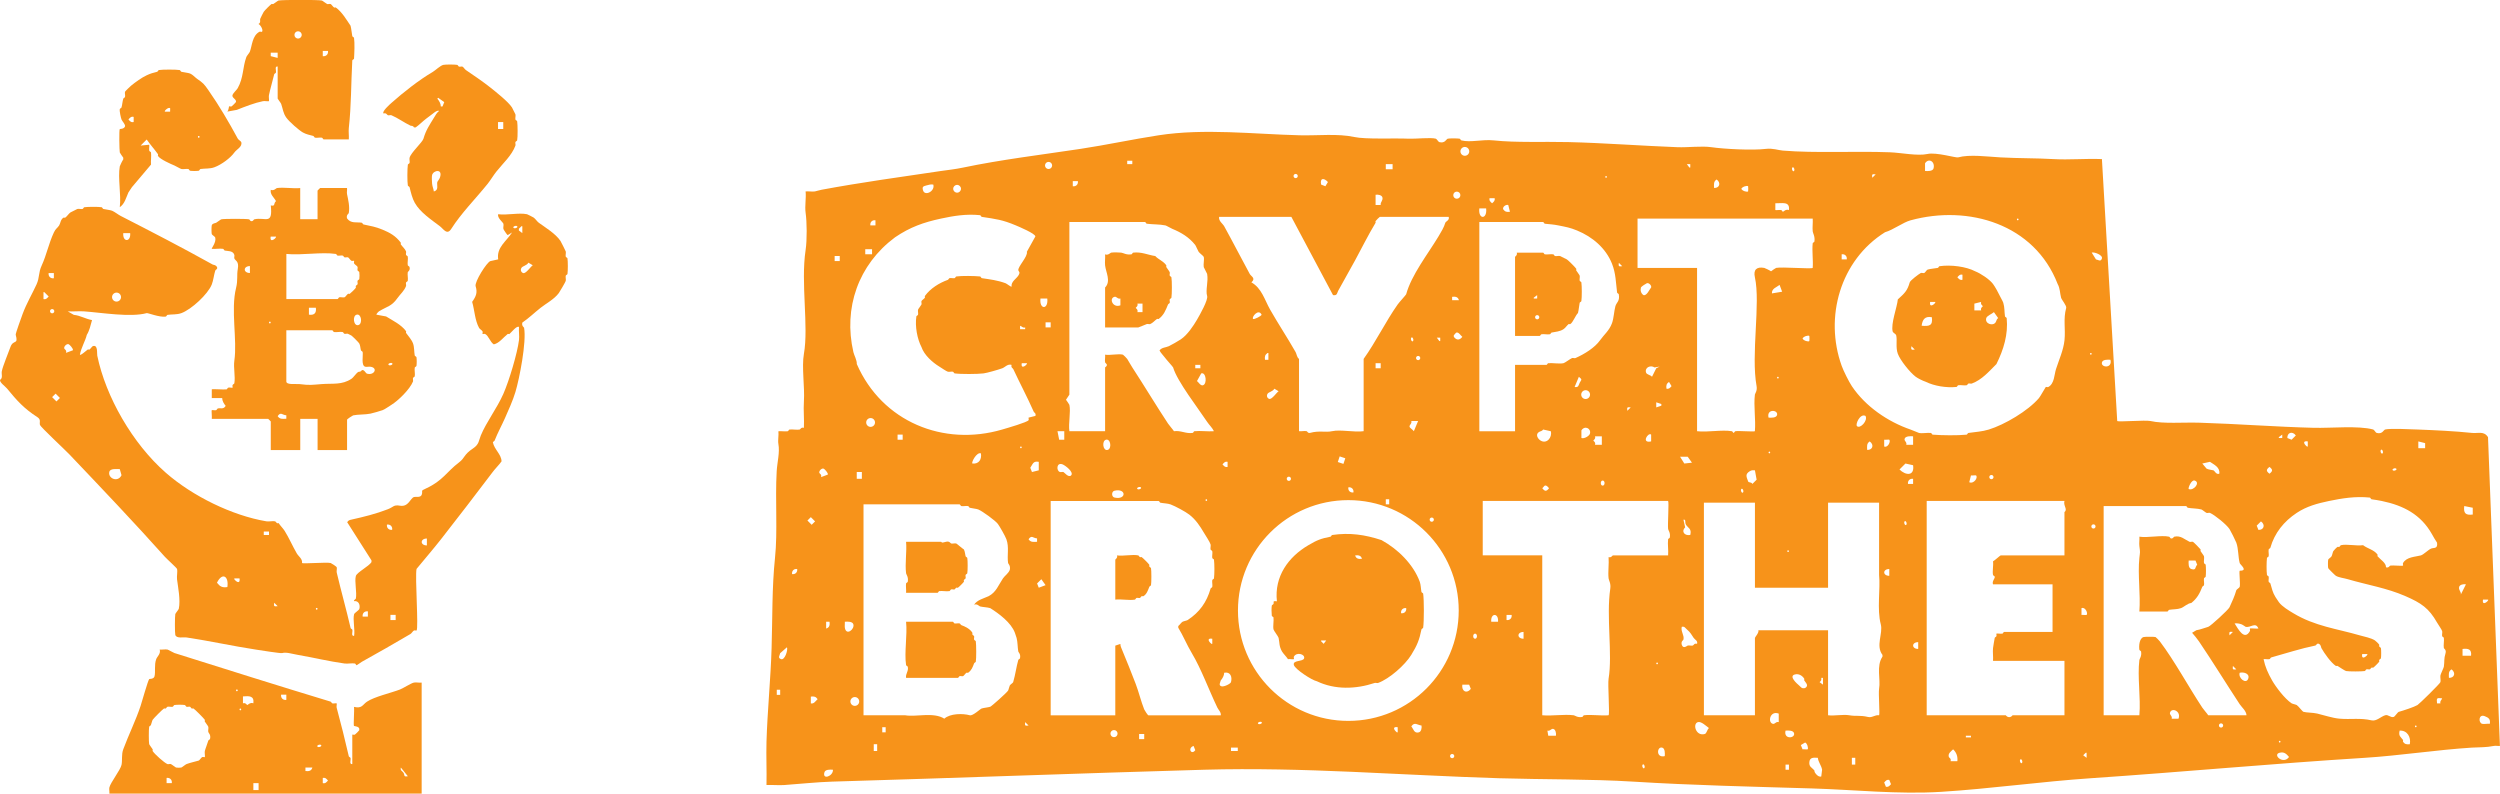
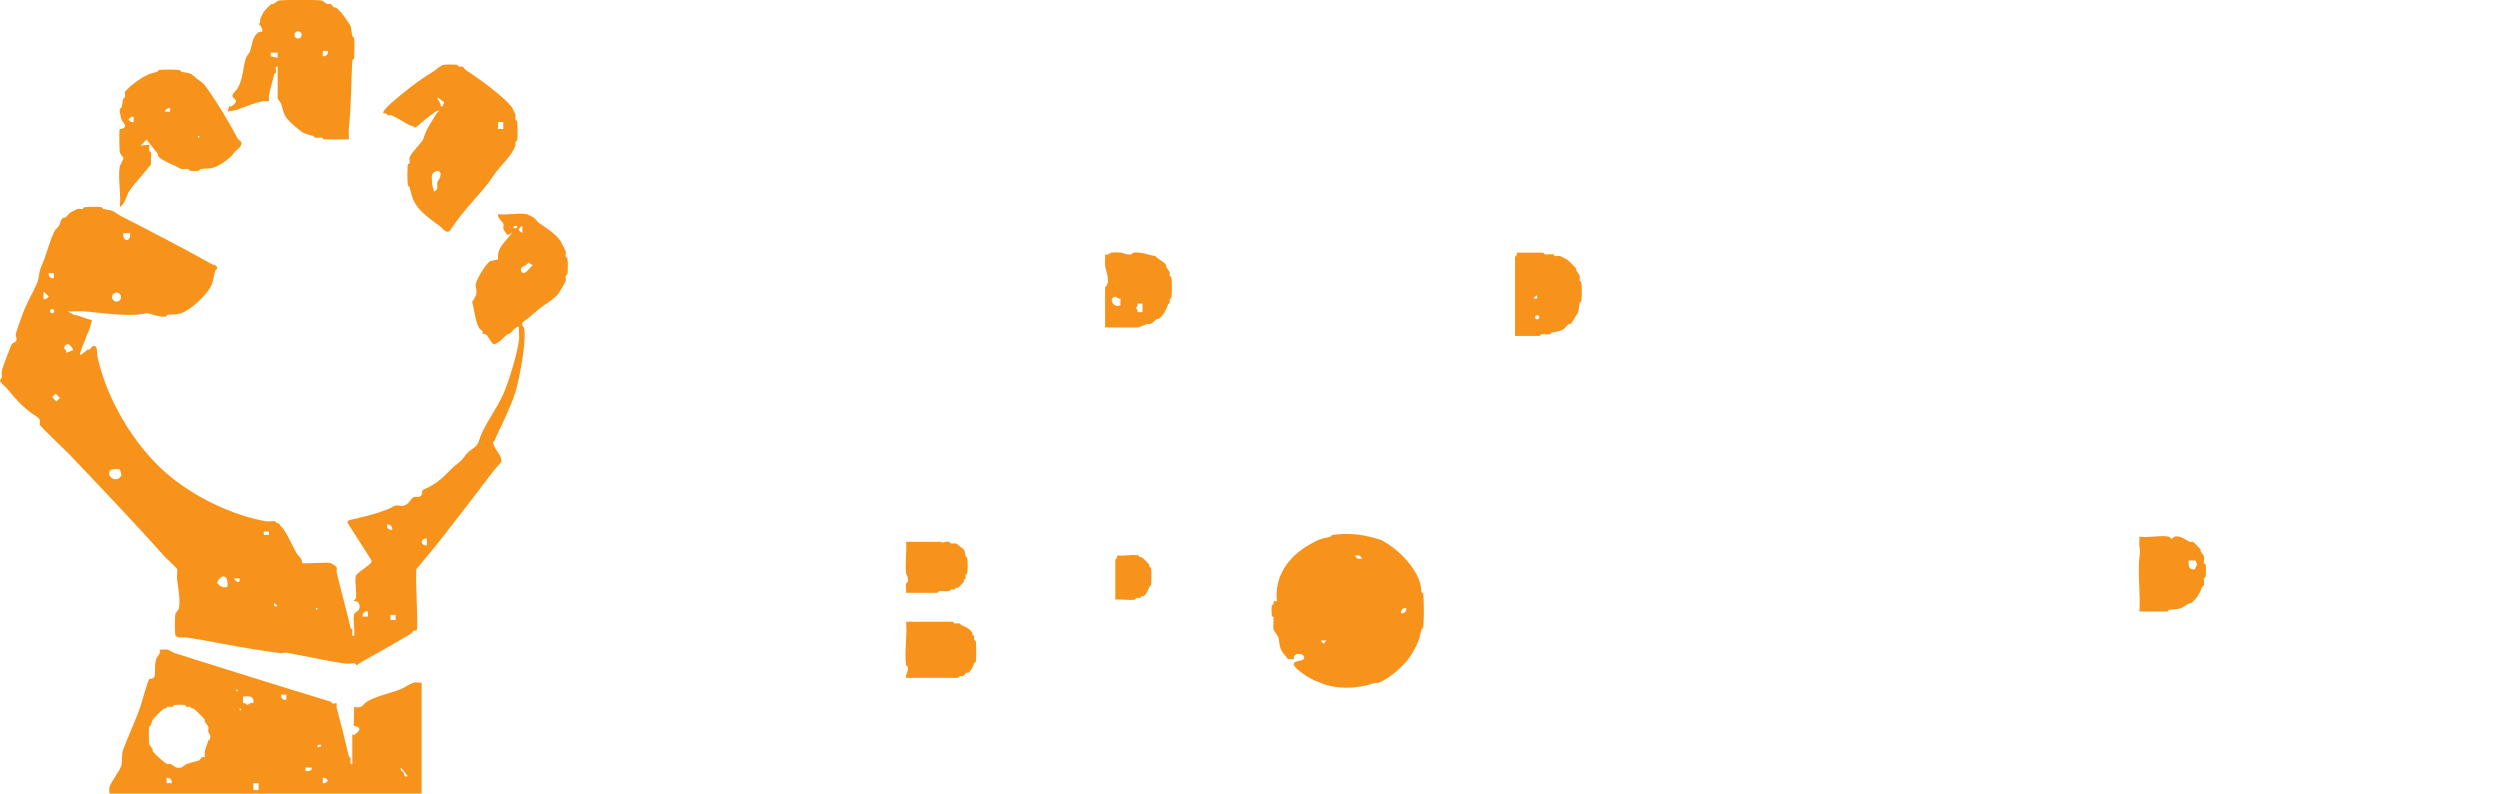
<svg xmlns="http://www.w3.org/2000/svg" id="Camada_1" data-name="Camada 1" viewBox="0 0 617.39 195.97">
  <defs>
    <style>      .cls-1 {        fill: #f7931a;      }    </style>
  </defs>
  <g>
    <g>
-       <path class="cls-1" d="M74.14,46.43v7.71h4.28v-7.07s.6-.64.64-.64h6.64c.06.48-.09,1.06,0,1.5.28,1.38.72,3.06.43,4.71-.02.12-.67.43-.43,1.29.96,1.34,2.35.86,3.64,1.07.16.03.26.39.43.43,1.9.42,2.9.54,4.71,1.29,1.85.76,3.25,1.56,4.5,3.21.06.09-.07.33,0,.43.36.52,1.03,1.07,1.29,1.71.09.23-.08.58,0,.86.05.17.4.27.43.43.12.65-.12,1.49,0,2.14.03.16.37.25.43.43.25.84-.41,1.16-.43,1.29-.12.65.12,1.49,0,2.14-.03.16-.38.25-.43.43-.08.27.09.62,0,.86-.44,1.2-1.43,1.99-2.14,3-1.43,2.02-2.48,1.99-4.5,3.21-.18.11-.79.74-.64.86l2.36.43c1.69,1.06,3.67,1.96,4.93,3.64.07.09-.07.33,0,.43.52.74,1.37,1.65,1.71,2.57.35.93.26,2.07.43,3,.03.16.4.27.43.43.08.53.08,1.62,0,2.14-.02.16-.4.27-.43.43-.1.67.12,1.5,0,2.14-.03.16-.38.25-.43.43-.08.28.09.62,0,.86-.77,1.92-3.64,4.73-5.36,5.78-.57.35-1.6,1.09-2.14,1.29-.69.25-2.32.71-3,.86-1.23.27-3.11.17-4.28.43-.14.03-1.5.92-1.5,1.07v7.5h-7.28v-7.71h-4.28v7.71h-7.28v-7.07s-.6-.64-.64-.64h-13.93c.08-.47-.12-2.02,0-2.14.09-.09.76.09,1.07,0,.17-.05.26-.39.43-.43.66-.17,1.39.3,1.93-.64-.46-.54-.87-1.26-.86-1.93h-2.57v-2.14c.15-.15,2.93.1,3.64,0,.16-.02.25-.38.43-.43.32-.09.98.09,1.07,0,.07-.07-.1-.41,0-.64.08-.19.4-.28.43-.43.29-1.63-.25-3.89,0-5.57.76-5.17-.93-12.53.43-18,.48-1.94.13-3.05.43-4.71.35-1.94-.7-2.02-.86-2.57-.08-.26.08-.59,0-.86-.32-1.1-1.71-.92-2.36-1.07-.17-.04-.27-.41-.43-.43-.86-.13-1.9.09-2.79,0-.12-.1,1.18-1.63.86-2.79-.06-.24-.79-.62-.86-.86-.08-.29-.08-1.86,0-2.14.14-.52.91-.55,1.07-.64.28-.15,1.14-.83,1.29-.86.73-.16,6.14-.16,6.86,0,.16.04.26.38.43.43.56.16.68-.39.86-.43,2.78-.62,4.6,1.54,4.07-3.43,1.22.27.59-.46,1.29-1.07-.52-.96-1.51-1.63-1.29-2.79.75.34,1.36-.41,1.5-.43,1.75-.25,3.97.18,5.78,0ZM68.14,58.43h-1.29c-.33,1.85,1.58.24,1.29,0ZM82.93,62.71c-3.64-.53-8.43.39-12.21,0v11.14h12.64c.14,0,.26-.39.43-.43.38-.09.93.1,1.29,0,.2-.05.57-.66.86-.86.1-.07.34.06.43,0,.32-.23,1.33-1.21,1.5-1.5.06-.09-.06-.3,0-.43.08-.18.36-.26.43-.43.09-.23-.08-.58,0-.86.05-.17.4-.27.43-.43.07-.39.07-1.32,0-1.71-.03-.16-.37-.25-.43-.43-.08-.25.08-.59,0-.86-.06-.22-.69-.56-.86-.86-.11-.2.08-.56,0-.64s-.44.11-.64,0c-.3-.16-.64-.79-.86-.86-.27-.08-.6.08-.86,0-.17-.06-.26-.38-.43-.43-.34-.1-.89.08-1.29,0-.17-.03-.27-.41-.43-.43ZM61.72,65.71c-1.7.01-1.7,1.7,0,1.71v-1.71ZM78,76h-1.71v1.71c1.31.19,1.9-.4,1.71-1.71ZM88.07,77.71c-1.1.3-.76,2.9.43,2.57,1.1-.3.76-2.9-.43-2.57ZM66.64,79.43c-.28,0-.28.43,0,.43s.28-.43,0-.43ZM70.71,81.57v12.64c0,.91,2.48.55,3.21.64,2.68.34,3.06.19,5.57,0,2.7-.2,4.97.25,7.28-1.29.59-.39,1.14-1.37,1.71-1.71.13-.08.64.05.86-.43.59-.24.95.76,1.29.86,1.81.51,2.78-1.44.86-1.71-.41-.06-.94.09-1.29,0-1.07-.3-.48-2.72-.64-3.64-.03-.16-.38-.25-.43-.43-.14-.48-.14-1.22-.43-1.71-.16-.26-1.67-1.77-1.93-1.93-.09-.05-.73-.38-.86-.43-.23-.09-.58.08-.86,0-.17-.05-.27-.4-.43-.43-.64-.12-1.48.1-2.14,0-.16-.02-.29-.43-.43-.43h-11.35ZM96.85,89.71c-.33-.27-1.2.14-.86.43.33.27,1.2-.14.86-.43ZM70.71,102.56c-1.02-.04-1.33-.96-2.14.21.54.82,1.22.67,2.14.64v-.86Z" />
      <g>
        <path class="cls-1" d="M86.14,34.43h-6.21c-.14,0-.26-.4-.43-.43-.52-.09-1.21.1-1.71,0-.16-.03-.26-.38-.43-.43-.82-.23-1.73-.38-2.57-.86-.97-.55-3.34-2.63-4.07-3.64-.81-1.12-.85-2.17-1.29-3.43-.08-.22-.86-1.21-.86-1.29v-7.93c-.82-.08-.31.96-.43,1.5-.04.17-.39.26-.43.43-.4,1.72-.98,3.62-1.29,5.14-.09.44.06,1.02,0,1.5-.48.06-1.06-.09-1.5,0-2,.4-4.39,1.33-6.43,2.14l-2.36.43c.36-.36.38-1.24.43-1.29.08-.08.44.11.64,0,.16-.09,1.05-1,1.07-1.07.19-.7-1.05-1.01-.86-1.71.25-.64,1-1.21,1.29-1.71,1.48-2.65,1.17-5.01,2.14-7.71.09-.25.76-1.03.86-1.29.58-1.56.57-3.93,2.36-4.93.2-.11.56.08.64,0,.37-.37-.29-1.63-.86-1.93.65-.34.29-.93.43-1.29.07-.19.74-1.53.86-1.71.24-.36,1.57-1.69,1.93-1.93.09-.06.32.07.43,0,.28-.16,1.15-.83,1.29-.86.95-.2,9.79-.21,10.71,0,.16.04,1.01.73,1.29.86.21.1.57-.08.86,0,.2.06.56.66.86.86.1.07.34-.06.43,0,1.55,1.13,2.6,2.97,3.64,4.5.22.83.27,1.76.43,2.57.03.17.41.27.43.43.19,1.28.09,3.77,0,5.14,0,.15-.42.28-.43.43-.31,5.73-.24,11.21-.86,16.71-.1.89.07,1.88,0,2.79ZM74.51,8.62c0-.5-.4-.9-.9-.9s-.9.4-.9.9.4.9.9.9.9-.4.9-.9ZM81,12.58h-1.29v1.29c.82.12,1.41-.47,1.29-1.29ZM68.57,13.01h-1.71v.86l1.71.43v-1.29Z" />
        <path class="cls-1" d="M36.86,35.72c.06.48-.09,1.06,0,1.5.03.17.41.27.43.43.12.94-.08,2.03,0,3l-4.71,5.57-.86,1.29c-.57,1.24-.92,2.86-2.14,3.64.38-3.03-.51-7.21,0-10.07.03-.15.64-1.43.86-1.71v-.43c-.19-.24-.83-1.18-.86-1.29-.11-.53-.2-5.58,0-5.78.05-.05,1.02.04,1.29-.64.14-.49-.7-1.29-.86-1.71-.18-.48-.54-2.09-.43-2.57.04-.16.38-.26.43-.43.17-.57.25-1.59.43-2.14.06-.17.38-.26.43-.43.1-.37-.1-.92,0-1.29.03-.11,1.23-1.28,1.5-1.5,1.08-.88,2.62-2,3.86-2.57.99-.46,1.51-.59,2.57-.86.17-.04.27-.4.43-.43.85-.15,4.29-.15,5.14,0,.16.03.26.39.43.43.54.13,1.69.25,2.14.43.65.26,1.19.92,1.71,1.29,1.54,1.07,1.71,1.25,2.79,2.79,2.65,3.78,5.09,7.94,7.28,12,.16.29.79.64.86.86.33,1.15-1.13,1.75-1.71,2.57-.94,1.32-3.13,2.98-4.93,3.64-1.14.42-2.29.26-3.43.43-.16.02-.27.4-.43.43-.53.08-1.62.08-2.14,0-.16-.02-.26-.4-.43-.43-.52-.09-1.21.1-1.71,0-.24-.05-1.36-.71-1.71-.86-.98-.4-3.56-1.55-4.07-2.36-.07-.11.06-.34,0-.43-.87-1.23-1.88-2.32-2.79-3.64l-1.5,1.5,2.14-.21ZM42.01,26.72c-.36-.36-1.53.66-1.29.86h1.29c-.03-.27.06-.8,0-.86ZM33.01,28.86c-.64-.14-.88.19-1.29.64.4.45.64.78,1.29.64v-1.29ZM49.08,33.58c-.28,0-.28.43,0,.43s.28-.43,0-.43Z" />
      </g>
      <path class="cls-1" d="M130.06,52.86c.1.02,1.56.75,1.71.86.45.3.83.95,1.29,1.29,1.58,1.15,4.16,2.7,5.36,4.5.09.14,1.25,2.43,1.29,2.57.1.36-.08.9,0,1.29.04.17.41.27.43.43.12.84.12,3.01,0,3.86-.02.16-.39.26-.43.43-.08.39.1.93,0,1.29-.08.3-1.49,2.7-1.71,3-1.17,1.56-3.11,2.54-4.5,3.64-1.54,1.22-2.91,2.56-4.5,3.64-.24.85.41,1.16.43,1.29.63,3.53-1.16,12.57-2.14,15.85-.62,2.08-1.71,4.48-2.57,6.43-.76,1.72-1.85,3.72-2.57,5.57-.07.18-.38.26-.43.43.34,1.78,2.11,2.96,2.14,4.71-.62.88-1.53,1.75-2.14,2.57-4.12,5.46-8.54,11.19-12.85,16.71-1.93,2.46-3.93,4.75-6,7.28-.41,1.91.54,14.67,0,15.21-.08.08-.44-.11-.64,0-.3.16-.56.68-.86.86-3.92,2.3-8.07,4.69-12,6.86-.27.15-1.21.86-1.29.86-.14,0-.26-.4-.43-.43-.78-.13-1.77.11-2.57,0-3.72-.51-7.84-1.49-11.57-2.14-1.48-.26-2.86-.73-3.86-.43-.32.1-5.41-.7-6.43-.86-5.63-.85-11.5-2.16-17.14-3-.79-.12-2.52.32-2.79-.64-.13-.46-.12-4.6,0-5.14.03-.15.83-1.14.86-1.29.47-2.17-.19-5.35-.43-7.28-.1-.78.17-1.94,0-2.57-.08-.27-2.5-2.44-3-3-7.56-8.46-15.74-17.05-23.57-25.28-1-1.06-7.15-6.79-7.28-7.28-.19-.69.34-1.29-.64-1.93-3.35-2.16-5.04-4.08-7.5-7.07-.45-.54-1.88-1.53-1.71-2.14.76-.48.28-1.4.43-2.14.26-1.29,1.63-4.58,2.14-6,.7-1.92,2.01-.39,1.29-3-.07-.27,1.43-4.36,1.71-5.14.96-2.6,2.39-5,3.43-7.28.81-1.79.41-2.82,1.29-4.71,1.16-2.5,1.73-5.43,3-8.14.45-.96.83-1.03,1.29-1.71.35-.53.32-1.45,1.07-1.93.11-.07.34.06.43,0,.46-.32.84-.98,1.29-1.29.08-.05,1.62-.83,1.71-.86.36-.1.9.08,1.29,0,.17-.04.27-.41.43-.43.85-.12,3.47-.14,4.28,0,.16.03.26.39.43.43.54.13,1.69.25,2.14.43.64.26,1.45.93,2.14,1.29,7.79,3.99,15.03,7.73,22.71,12,.22.12.79.06,1.07.64.24.47-.36.63-.43.86-.3.92-.48,2.48-.86,3.43-.96,2.41-5.04,6.17-7.5,7.07-1.14.42-2.29.26-3.43.43-.16.02-.27.4-.43.43-1.57.23-4.4-.94-4.71-.86-3.97,1.09-11.15-.12-15.43-.43-1.34-.1-2.73.07-4.07,0l1.5.86c1.57.15,2.85.99,4.5,1.29-.35,1.28-.65,2.63-1.29,3.64-.39,1.6-1.39,3.13-1.71,4.93.2.23,1.66-1.11,1.93-1.29.1-.07.34.06.43,0,.29-.2.65-.8.86-.86,1.29-.39.95,1.78,1.07,2.36,2.09,10.14,8.69,21.71,16.93,28.92,6.59,5.77,16.35,10.57,24.85,12,.65.11,1.54-.14,2.14,0,.2.04.39.67.86.43.4.61,1.15,1.37,1.5,1.93,1.04,1.65,1.99,3.84,3,5.57.43.74,1.44,1.34,1.29,2.36.25.25,5.97-.24,7.07,0,.14.03,1.45.87,1.5,1.07.1.36-.09.9,0,1.29,1.07,4.54,2.35,9.07,3.43,13.71.04.17.39.26.43.43.12.54-.39,1.58.43,1.5.26-1.48-.36-4.07,0-5.36.08-.3,1.2-.98,1.29-1.29.28-1.01-.19-2.09-1.29-1.93-.21-.18.4-.5.43-.64.3-1.52-.37-4.22,0-5.57.25-.89,3.26-2.42,3.86-3.43v-.43l-6-9.43c.34-.48.54-.52,1.07-.64,3.01-.67,6.03-1.41,9-2.57,1.47-.58,1.34-1.14,3-.86,2.1.36,2.53-1.9,3.43-2.14.51-.14,1.67.23,1.93-.64.31-1.04-.48-.78,1.07-1.5,4.17-1.93,5.02-4.07,8.14-6.43,1.48-1.12,1.09-1.88,3.43-3.43,1.55-1.02,1.42-1.99,1.93-3.21,1.41-3.39,3.97-6.66,5.57-10.28,1.44-3.27,3.45-10.02,3.86-13.28.12-1.01-.09-2.18,0-3.21-.47-.51-1.96,1.4-2.36,1.71-.09.07-.34-.07-.43,0-1.15.91-2.04,2.23-3.43,2.57-.94-.6-1.24-2.07-2.14-2.57-.2-.11-.56.08-.64,0s.11-.44,0-.64c-.17-.3-.69-.56-.86-.86-1.05-1.9-1.11-4.4-1.71-6.43,1.01-1.42,1.34-2.32.86-3.86-.33-1.05,2.78-5.97,3.64-6.21.56-.16,1.34-.26,1.93-.43-.45-2.96,1.99-4.4,3.43-6.64l-1.07.64c-.16,0-1.03-1.34-1.07-1.5-.1-.36.1-.92,0-1.29s-1.58-1.46-1.29-2.36c2.05.3,5.19-.42,7.07,0ZM127.7,55.86c-.33-.27-1.2.14-.86.43.33.27,1.2-.14.86-.43ZM128.99,57.57v-1.71h-.21l-.64.64v.43l.86.64ZM32.15,57.57h-1.71c-.19,2.28,1.91,2.28,1.71,0ZM130.49,64.86c-.35.71-1.41.81-1.71,1.29-.36.57-.02,1.15.43,1.29.66.19,1.8-1.55,2.36-1.93l-1.07-.64ZM13.3,67.43h-1.29c-.12.82.47,1.41,1.29,1.29v-1.29ZM10.73,73.86c.64.14.88-.19,1.29-.64l-1.07-1.07h-.21v1.71ZM29.89,73.37c0-.61-.5-1.11-1.11-1.11s-1.11.5-1.11,1.11.5,1.11,1.11,1.11,1.11-.5,1.11-1.11ZM13.41,76.85c0-.29-.24-.53-.53-.53s-.53.24-.53.53.24.53.53.53.53-.24.53-.53ZM16.3,87.14l1.71-.64c.1-.45-.84-1.42-1.07-1.5-.49-.16-1.23.58-1.07,1.07.07.23.66.37.43,1.07ZM13.73,97.21l-.86.86,1.07,1.07.86-.86-1.07-1.07ZM29.58,115.85c-.69,0-2.33-.21-2.57.64-.46,1.62,2.1,2.78,3,.86l-.43-1.5ZM96.85,130.84c.12-.82-.47-1.41-1.29-1.29-.12.82.47,1.41,1.29,1.29ZM66.43,131.27h-1.29v.86h1.29v-.86ZM105.42,132.99c-1.7.01-1.7,1.7,0,1.71v-1.71ZM56.15,144.98c.4-2.72-1.28-3.72-2.57-1.07.76.96,1.32,1.26,2.57,1.07ZM59.15,142.84h-1.29v.21c.72.9,1.5,1.05,1.29-.21ZM68.57,149.7l-.86-.86c-.11.9-.05.97.86.86ZM78.21,150.13c-.28,0-.28.43,0,.43s.28-.43,0-.43ZM90.85,150.98c-.82-.12-1.41.47-1.29,1.29h1.29v-1.29ZM97.71,151.84h-1.29v1.29h1.29v-1.29Z" />
      <path class="cls-1" d="M94.71,28.01c-.45-.45,1.51-2.2,1.93-2.57,2.97-2.64,6.84-5.69,10.28-7.71.59-.35,1.85-1.56,2.57-1.71.55-.12,2.84-.11,3.43,0,.16.03.25.37.43.43.25.08.59-.08.86,0,.2.06.56.66.86.86,1.92,1.31,4.27,2.9,6,4.28,1.38,1.1,4.4,3.48,5.36,4.93.05.08.83,1.62.86,1.71.1.36-.08.9,0,1.29.04.17.41.27.43.43.13.91.16,3.84,0,4.71-.03.16-.38.25-.43.43-.08.27.09.62,0,.86-.91,2.48-3.08,4.37-4.71,6.43-.65.81-1.49,2.19-2.14,3-3.03,3.76-6.47,7.18-9,11.14-1.05,1.65-1.9.04-2.79-.64-2.11-1.62-4.83-3.36-6.21-5.78-.64-1.13-.96-2.53-1.29-3.86-.04-.17-.4-.27-.43-.43-.17-.93-.14-4.17,0-5.14.02-.16.39-.26.43-.43.08-.39-.1-.93,0-1.29.35-1.3,3.16-3.78,3.43-4.71.6-2.11,1.49-3.36,2.57-5.14.37-.61.71-1.26,1.29-1.71-.45-.23-1.16.38-1.5.64-.61.48-1.21.91-1.71,1.29-.82.62-1.69,1.52-2.57,2.14h-.43c-.23-.49-.67-.34-.86-.43-1.5-.71-3.23-1.96-4.71-2.57-.24-.1-.6.09-.86,0s-.37-.66-1.07-.43ZM109.28,26.29l.43-1.07-1.5-1.07-.21.21c.46.54.87,1.26.86,1.93h.43ZM124.28,30.15h-1.29v1.71h1.29v-1.71ZM107.14,47.29c1.31-.37.67-1.54.86-2.36.01-.06.51-.7.64-1.07.79-2.27-1.6-1.85-1.93-.64-.11.4-.05,1.63,0,2.14.08.82.35,1.2.43,1.93Z" />
    </g>
    <path class="cls-1" d="M27.01,195.97c.06-.47-.1-1.08,0-1.5.29-1.24,2.72-4.29,3-5.57.25-1.16-.06-2.54.43-3.86,1.31-3.53,3.12-7.2,4.28-10.71.33-1,1.81-6.31,2.14-6.64.05-.05,1.09.05,1.29-.64.31-1.11-.11-2.82.43-4.28.24-.65,1.17-1.33.86-2.36.61.07,1.36-.11,1.93,0,.19.04,1.43.77,1.71.86,12.94,4.08,25.6,8.07,38.56,12,.17.05.26.38.43.43.32.09.98-.09,1.07,0s-.09.75,0,1.07c1.08,3.99,2.05,7.89,3,12,.04.17.39.26.43.43.12.54-.39,1.58.43,1.5v-7.28c0-.06.47.1.64,0,.16-.09,1.05-.99,1.07-1.07.3-1-1.22-1-1.29-1.07-.18-.18.13-3.95,0-4.71,2.03.47,2.09-.54,3.21-1.29,1.84-1.23,5.88-2.14,8.14-3,.82-.32,2.75-1.57,3.43-1.71.55-.12,1.32.08,1.93,0v27.42H27.01ZM58.5,170.27c-.28,0-.28.43,0,.43s.28-.43,0-.43ZM70.71,171.55h-1.29c-.12.82.47,1.41,1.29,1.29v-1.29ZM62.57,173.69c.24-1.9-1.02-1.82-2.57-1.71v1.71c.65-.24.97.43,1.07.43.08,0,.76-.76,1.5-.43ZM50.58,186.98c.11-.11-.09-1.1,0-1.5.13-.56.61-1.71.86-2.57.05-.17.39-.26.43-.43.25-1.06-.36-1.42-.43-1.71-.09-.38.1-.93,0-1.29-.05-.19-.68-.99-.86-1.29-.07-.11.06-.34,0-.43-.26-.39-2.43-2.57-2.79-2.79-.09-.06-.3.06-.43,0-.18-.08-.26-.36-.43-.43-.23-.09-.58.08-.86,0-.17-.05-.27-.4-.43-.43-.56-.1-1.99-.09-2.57,0-.16.02-.26.39-.43.43-.39.09-.93-.1-1.29,0-.16.04-.25.34-.43.43-.13.06-.34-.05-.43,0-.35.21-2.53,2.4-2.79,2.79-.12.18-.31,1-.43,1.29-.07.18-.39.27-.43.43-.12.56-.12,3.72,0,4.28.03.14.69,1.01.86,1.29.07.11-.06.34,0,.43.56.84,2.85,2.87,3.64,3.21.24.1.61-.1.86,0s1.12.82,1.29.86c.28.06,1.01.06,1.29,0,.16-.04,1.05-.77,1.29-.86.84-.32,2.11-.6,3-.86.22-.06.56-.69.86-.86.2-.11.56.08.64,0ZM59.36,174.98c-.28,0-.28.43,0,.43s.28-.43,0-.43ZM79.28,183.98c-.33-.27-1.2.14-.86.43.33.27,1.2-.14.86-.43ZM77.14,189.55h-1.71v.86c.8.1,1.49,0,1.71-.86ZM100.71,191.69l-1.71-2.14c-.22.78.38.86.64,1.29.39.63-.07,1.06,1.07.86ZM42.43,193.4c.12-.82-.47-1.41-1.29-1.29v1.29h1.29ZM79.71,193.4c.64.14.88-.19,1.29-.64-.4-.45-.64-.78-1.29-.64v1.29ZM63.86,193.4h-1.29v1.71h1.29v-1.71Z" />
  </g>
  <g>
    <g>
-       <path class="cls-1" d="M478.97,65.74c2.84-.41,6.58.09,8.82,1.26,1.34.53,3.54,1.96,4.41,3.15.51.69,1.3,2.13,1.68,2.94.2.43.72,1.3.84,1.68.36,1.18.25,2.2.42,3.36.02.16.4.27.42.42.41,4.02-.77,7.81-2.52,11.34-1.86,1.86-3.6,3.91-6.09,4.83-.24.09-.57-.08-.84,0-.17.05-.26.39-.42.42-.63.11-1.45-.1-2.1,0-.16.02-.27.4-.42.42-2.54.26-5.53-.25-7.56-1.26-.78-.26-1.97-.85-2.52-1.26-1.46-1.1-3.83-4.09-4.41-5.67-.59-1.59-.09-3.41-.42-4.62-.06-.23-.78-.61-.84-.84-.53-1.91,1.08-6.03,1.26-7.98,1.71-1.53,2.36-2.16,2.94-4.2.14-.48,2.26-2.07,2.73-2.31.2-.1.56.08.84,0,.23-.07.61-.77.84-.84.81-.23,1.7-.26,2.52-.42.16-.03.26-.4.42-.42ZM484.64,67.84c-.63-.13-.86.19-1.26.63.4.44.63.76,1.26.63v-1.26ZM477.92,74.56h-1.26c-.32,1.82,1.55.24,1.26,0ZM489.26,74.56l-1.68.42v1.68h1.68c-.23-.64.42-.96.42-1.05s-.65-.41-.42-1.05ZM492.41,77.08c-.43.42-1.72.89-1.89,1.47-.42,1.41,1.66,2.07,2.31,1.05.26-.4.19-.77.63-1.05l-1.05-1.47ZM477.08,78.34c-1.67-.31-2.31.52-2.52,2.1,1.91.17,2.8,0,2.52-2.1ZM472.87,86.33l-.84-.84c-.11.89-.04.95.84.84Z" />
      <path class="cls-1" d="M374.15,82.97v-19.53c0-.09.65-.41.42-1.05h6.51c.14,0,.26.4.42.42.65.1,1.46-.11,2.1,0,.16.03.26.38.42.42.38.08.91-.1,1.26,0,.09.03,1.53.74,1.68.84.39.26,2.05,1.92,2.31,2.31.06.09-.07.31,0,.42.17.29.79,1.08.84,1.26.1.35-.08.88,0,1.26.04.16.4.26.42.42.14.97.14,3.65,0,4.62-.02.16-.39.26-.42.42-.16.8-.21,1.71-.42,2.52-.63.62-1.22,2.3-1.89,2.73-.12.08-.35-.05-.42,0-.43.36-.83.98-1.26,1.26-.93.62-1.97.63-2.94.84-.16.04-.26.39-.42.42-.64.11-1.45-.1-2.1,0-.16.02-.28.42-.42.42h-6.09ZM379.61,73.72c.05-.05-.03-.57,0-.84l-.84.63v.21c.27-.03.79.05.84,0ZM380.14,78.34c0-.29-.23-.52-.52-.52s-.52.23-.52.52.23.52.52.52.52-.23.52-.52Z" />
      <path class="cls-1" d="M272.91,80.87v-9.87c1.51-1.53.19-3.75,0-5.46-.1-.87.07-1.84,0-2.73.73.33,1.34-.4,1.47-.42.63-.09,1.88-.08,2.52,0,.54.07,1.24.61,2.52.42.16-.02.27-.4.42-.42,2.04-.25,3.64.57,5.46.84.8.89,2.02,1.23,2.73,2.31.06.09-.07.31,0,.42.19.32.74.99.84,1.26.09.24-.08.57,0,.84.05.17.39.26.42.42.15.83.15,4.21,0,5.04-.03.16-.37.25-.42.42-.08.27.09.6,0,.84-.06.17-.35.25-.42.42-.58,1.41-1.03,2.62-2.31,3.57-.09.06-.32-.07-.42,0-.52.36-1.05,1.01-1.68,1.26-.23.09-.58-.09-.84,0-.36.12-1.98.84-2.1.84h-8.19ZM276.69,73.72c-.69.21-.94-.57-1.47-.42-1.41.38-.41,2.84,1.47,2.1v-1.68ZM282.15,74.98h-1.26c.23.64-.42.96-.42,1.05s.65.41.42,1.05h1.26v-2.1Z" />
    </g>
    <g>
-       <path class="cls-1" d="M519.08,39.28l3.78,64.69c.29.29,6.94-.28,8.19,0,3.29.74,8.07.29,12.18.42,9.18.28,19,1.03,28.15,1.26,4.28.11,11.03-.59,14.7.42.23.06.61.78.84.84,1.43.39,1.71-.73,2.1-.84,1.14-.31,6.39-.06,7.98,0,4.14.16,9.33.4,13.44.84,1.59.17,2.97-.55,3.99,1.05l2.94,76.25c-.47.05-1.04-.09-1.47,0-2.06.41-3.31.29-5.46.42-8.64.54-17.83,1.98-26.47,2.52-22.71,1.42-44.93,3.5-67.63,5.04-12.17.82-24.81,2.6-36.97,3.36-10.6.66-21.34-.52-31.93-.84-14.85-.45-29.53-.77-44.11-1.68-10.66-.66-21.98-.5-33.19-.84-24.09-.73-48.41-2.79-72.68-2.1-30.86.88-61.15,2.04-92,2.94-3.56.1-8.19.59-11.76.84-1.45.1-2.96-.07-4.41,0,.08-3.56-.1-7.15,0-10.71.22-7.49,1.04-15.62,1.26-23.11.23-7.53.08-15,.84-22.26.69-6.53.01-14.3.42-21.42.13-2.22.8-4.62.42-6.72-.17-.93.12-2.17,0-3.15.75-.06,1.59.09,2.31,0,.16-.02.26-.4.42-.42.79-.1,1.77.13,2.52,0,.16-.03.38-.65,1.05-.42.11-2.14-.15-4.38,0-6.51.24-3.55-.58-8.52,0-11.76,1.21-6.79-.81-17.48.42-25.63.38-2.52.33-6.97,0-9.24-.23-1.59.17-3.6,0-5.25.74-.07,1.6.11,2.31,0,.22-.03,1.02-.3,1.68-.42,9.73-1.81,19.5-3.15,29.41-4.62,1.84-.27,3.41-.41,5.46-.84,9.46-1.98,19.31-3.16,28.99-4.62,6.37-.96,12.98-2.39,19.32-3.36,11.36-1.75,23.4-.29,34.87,0,4.39.11,9.38-.47,13.44.42,2.83.62,9.87.25,13.44.42,1.72.08,5.43-.36,6.72,0,.23.06.61.78.84.84,1.43.39,1.71-.73,2.1-.84s2.46-.09,2.94,0c.16.03.25.38.42.42,2.32.58,5.15-.3,7.98,0,5.58.59,12.18.27,18.48.42,8.74.21,18.14.93,26.89,1.26,2.59.1,6.01-.35,8.4,0,3.14.46,10.2.82,13.44.42,1.72-.21,3.03.32,4.2.42,8.17.67,17.68.09,26.47.42,2.67.1,6.85.96,9.24.42,2.17-.49,7.01.99,7.56.84,2.88-.79,7.21-.18,10.5,0,4.63.25,8.69.17,13.02.42,3.92.23,8.03-.17,11.97,0ZM362.84,37.38c0-.6-.49-1.09-1.09-1.09s-1.09.49-1.09,1.09.49,1.09,1.09,1.09,1.09-.49,1.09-1.09ZM279.63,39.7h-1.26v.84h1.26v-.84ZM475.4,42.22c.61.06,1.91.09,2.1-.63.44-1.68-1.19-2.67-2.1-1.26v1.89ZM259.83,40.86c0-.49-.39-.88-.88-.88s-.88.39-.88.88.39.88.88.88.88-.39.88-.88ZM343.91,40.54h-1.68v1.26h1.68v-1.26ZM417.42,40.54c-.05-.05-.57.03-.84,0l.63.84h.21c-.03-.27.05-.79,0-.84ZM443.05,42.22c.27-.32-.14-1.18-.42-.84-.27.32.14,1.18.42.84ZM320.49,43.47c0-.29-.23-.52-.52-.52s-.52.23-.52.52.23.52.52.52.52-.23.52-.52ZM463.21,43.06c-.89-.11-.95-.04-.84.84l.84-.84ZM396.63,43.48c-.27,0-.27.42,0,.42s.27-.42,0-.42ZM326.26,45.58l1.05.42.63-1.05c-1.02-1.1-2.01-1.01-1.68.63ZM423.3,46.42c1.37.05,1.77-1.27.63-2.1-.8.53-.66,1.2-.63,2.1ZM266.19,44.74h-1.26v1.26c.8.12,1.38-.46,1.26-1.26ZM230.48,45.58c-.62-.11-1.1.06-1.68.21-.78.21-1.14.3-.84,1.26.47,1.47,3.02.15,2.52-1.47ZM237.32,46.62c0-.53-.43-.96-.96-.96s-.96.43-.96.96.43.96.96.96.96-.43.96-.96ZM431.71,46c-.25-.25-1.45.1-1.68.63.23.53,1.43.88,1.68.63.04-.04.04-1.22,0-1.26ZM360.65,48.2c0-.49-.39-.88-.88-.88s-.88.39-.88.88.39.88.88.88.88-.39.88-.88ZM340.97,50.62c-.12-.74.64-1.09.42-1.89-.16-.57-1.13-.74-1.68-.63v2.52h1.26ZM369.11,48.94h-1.26c-.13.63.19.86.63,1.26.44-.4.76-.63.63-1.26ZM441.79,51.88c.28-2.26-1.71-1.63-3.36-1.68v1.68c.47.05,1.02-.08,1.47,0,.16.03.27.41.42.42.08,0,.74-.75,1.47-.42ZM372.47,50.62c-.6-.16-1.43.45-1.26,1.05.46.65.9.73,1.68.63l-.42-1.68ZM367.01,51.46h-1.68c-.32,2.8,2,2.8,1.68,0ZM249.81,70.78c-.15-1.24,1.16-1.91,1.68-2.73.56-.89.09-.95,0-1.26-.24-.86,2.41-3.45,2.1-4.62l2.1-3.78c-.01-.7-4.02-2.39-4.83-2.73-3.3-1.39-4.93-1.58-8.4-2.1-.16-.02-.27-.4-.42-.42-3.46-.36-6.64.19-9.66.84-4.28.92-7.61,2.09-11.34,4.62-9.09,6.75-12.81,17.49-10.29,28.36.18.79.89,1.98.84,2.94,6.24,14.28,21.43,20.43,35.92,16.17,1.25-.37,6.21-1.79,6.51-2.31.11-.2-.08-.55,0-.63l1.68-.42c.21-.69-.3-.77-.42-1.05-1.59-3.6-3.5-7.18-5.04-10.5-.14-.29-.63-.36-.42-1.05-.99-.32-1.62.59-2.31.84-1.09.39-3.76,1.15-4.62,1.26-1.5.19-5.68.21-7.14,0-.16-.02-.26-.38-.42-.42-.38-.08-.91.1-1.26,0-.37-.1-1.63-.97-2.1-1.26-1.68-1.03-3.73-2.83-4.41-4.83-1.03-1.99-1.63-5.05-1.26-7.56.02-.16.38-.26.42-.42.08-.38-.1-.91,0-1.26.05-.19.71-.98.84-1.26.1-.21-.08-.56,0-.84.06-.2.65-.55.84-.84.07-.1-.06-.33,0-.42,1.37-1.88,3.51-3.21,5.67-3.99.17-.06.26-.38.42-.42.35-.1.88.08,1.26,0,.16-.04.26-.4.42-.42,1.31-.19,4.51-.14,5.88,0,.15.02.26.4.42.42,2.1.32,3.81.5,5.88,1.26.24.09,1.36.97,1.47.84ZM505.22,95.57c.08-.08.43.11.63,0,1.52-.84,1.45-3.05,1.89-4.41.72-2.25,1.85-4.7,2.1-7.14.29-2.83-.35-5.21.42-7.98.15-.54-1.11-1.98-1.26-2.52-.29-1.06-.25-2.33-.84-3.36-5.72-14.84-22.03-19.66-36.34-15.75-1.87.51-4.3,2.37-6.3,2.94-11.07,6.92-15.02,21.01-10.71,32.98.44,1.23,1.77,3.92,2.52,5.04,3.35,5.01,8.89,8.78,14.49,10.71.53.18,1.93.8,2.1.84.8.17,2.03-.1,2.94,0,.15.02.27.41.42.42,2.23.18,6.2.23,8.4,0,.15-.02.26-.4.42-.42,1.8-.27,3.32-.31,5.04-.84,3.88-1.19,9.69-4.6,12.39-7.77.36-.42,1.56-2.61,1.68-2.73ZM318.91,53.56h-17.85c-.16,1.02.89,1.65,1.26,2.31,2.16,3.91,4.15,7.81,6.3,11.76.36.66,1.59,1.06.42,2.1,2.54,1.42,3.28,4.35,4.62,6.72,1.95,3.43,4.3,6.99,6.3,10.5.26.46.32,1.34.84,1.68v17.85c.59.08,1.36-.12,1.89,0,.17.04.29.57.84.42,2.3-.63,3.8-.05,5.46-.42,2.04-.46,5.54.34,7.77,0v-17.85c3.03-4.23,5.4-9.17,8.4-13.44.4-.57,2.06-2.36,2.1-2.52,1.32-4.8,5.32-9.87,7.98-14.28.64-1.06,1.39-2.31,1.68-3.36.1-.35,1.13-.66.84-1.47h-17.01c-.07,0-.93.86-1.05,1.05-.06.1.06.31,0,.42-1.85,3.06-3.41,6.24-5.04,9.24-1.43,2.62-2.8,5.03-4.2,7.56-.25.45-.19,1.25-1.26,1.05l-10.29-19.32ZM447.67,53.98h-43.27v12.18h14.7v40.33c2.63.31,6.11-.42,8.61,0,.16.03.28.42.42.42s.26-.39.42-.42c.85-.14,4.65.18,4.83,0,.25-2.86-.34-6.24,0-9.03.04-.3.63-.93.42-2.1-1.43-7.82,1.02-20.44-.42-26.89-.42-1.86.44-2.66,2.31-2.31.16.03,1.4.62,1.68.84.24-.19,1.15-.82,1.26-.84,1.37-.3,8.71.32,9.03,0,.15-1.96-.21-4.17,0-6.09.02-.15.4-.26.42-.42.19-1.27-.37-2.03-.42-2.52-.11-1,.08-2.13,0-3.15ZM498.29,53.98c-.27,0-.27.42,0,.42s.27-.42,0-.42ZM216.2,54.4c-.8-.12-1.38.46-1.26,1.26h1.26v-1.26ZM282.78,54.82h-18.69v42.64l-.84,1.26c.19.24.82,1.15.84,1.26.38,1.75-.28,4.61,0,6.51h8.82v-15.75c.97-.7.06-1,0-1.26-.12-.53.08-1.3,0-1.89,1.24.21,3.33-.3,4.41,0,.08.02.94.87,1.05,1.05.42.66.77,1.35,1.26,2.1,2.94,4.51,5.95,9.52,8.82,13.86.38.57,1.06,1.28,1.47,1.89,1.69-.24,2.94.67,4.62.42.16-.02.27-.4.42-.42,1.53-.16,3.27.12,4.83,0-.4-.85-1.21-1.59-1.68-2.31-2.15-3.26-7.42-10.04-8.4-13.44-.05-.16-1.71-1.97-2.1-2.52s-.93-1.01-1.26-1.68c.55-.76,1.56-.7,2.31-1.05.6-.28,2.31-1.26,2.94-1.68,1.64-1.09,3.12-3.35,3.99-4.83.72-1.23,2.81-4.93,2.52-5.88-.44-1.45.34-3.55,0-5.46-.03-.15-.81-1.53-.84-1.68-.13-.74.18-1.88,0-2.52-.07-.24-1-.88-1.26-1.26-.18-.26-.67-1.46-.84-1.68-1.52-1.92-3.46-3.08-5.67-3.99-.35-.14-1.45-.79-1.68-.84-1.45-.3-3.14-.23-4.62-.42-.16-.02-.27-.41-.42-.42ZM374.15,90.11h7.77c.14,0,.27-.41.42-.42,1.15-.09,2.79.22,3.78,0,.35-.08,1.61-1.05,2.1-1.26.24-.1.61.1.84,0,2.31-1.02,4.81-2.6,6.09-4.41.98-1.39,2.26-2.36,2.94-4.2.45-1.23.5-2.94.84-4.2.26-.95,1.15-1.22.84-2.94-.03-.16-.4-.27-.42-.42-.31-2.48-.31-4.76-1.26-7.14-1.53-3.85-4.82-6.63-8.61-8.19-1.76-.73-2.73-.88-4.62-1.26-1.29-.26-1.98-.27-3.36-.42-.15-.02-.28-.42-.42-.42h-15.75v51.67h8.82v-16.38ZM215.36,61.54h-1.68v1.26h1.68v-1.26ZM516.56,62.38l1.05,1.68c.54.08,1.16.69,1.47-.21.29-.85-1.88-1.68-2.52-1.47ZM456.07,64.06c.12-.8-.46-1.38-1.26-1.26v1.26h1.26ZM207.38,63.22h-1.26v1.26h1.26v-1.26ZM400.62,65.74l-.84-.84c-.11.89-.04.95.84.84ZM406.71,69.94c-.21.07-1.41.85-1.47,1.05-.19.68-.01,1.46.63,1.89.81.23,1.47-1.4,1.89-1.89.16-.48-.57-1.21-1.05-1.05ZM440.11,72.04l-.63-1.68c-.72.58-1.99.89-1.89,2.1l2.52-.42ZM360.29,74.14c-.22-.84-.89-.94-1.68-.84v.84h1.68ZM258.63,73.72h-1.68c-.32,2.8,2,2.8,1.68,0ZM309.46,78.76c.22.22,2.1-.74,2.1-1.05-.76-1.6-2.54.61-2.1,1.05ZM259.47,79.6h-1.26v1.26h1.26v-1.26ZM253.17,80.87c-.63.18-.76-.29-1.26-.42v.84h1.26v-.42ZM359.66,82.13c-.17.05-.4.49-.63.63v.42c.67.89,1.43.89,2.1,0-.45-.36-.9-1.21-1.47-1.05ZM446.83,82.97c-.25-.25-1.45.1-1.68.63.23.53,1.43.88,1.68.63.04-.04.04-1.22,0-1.26ZM348.95,84.23c.27-.32-.14-1.18-.42-.84-.27.32.14,1.18.42.84ZM355.67,83.39c-.05-.05-.57.03-.84,0l.63.84h.21c-.03-.27.05-.79,0-.84ZM313.24,88.85v-1.68h-.21c-.65.46-.73.9-.63,1.68h.84ZM516.35,87.17c-.27,0-.27.42,0,.42s.27-.42,0-.42ZM350.74,88.42c0-.29-.23-.52-.52-.52s-.52.23-.52.52.23.52.52.52.52-.23.52-.52ZM521.19,88.85c-.68-.06-1.91-.08-2.1.63-.36,1.31,2.64,1.62,2.1-.63ZM253.59,89.69h-1.26c-.32,1.82,1.55.24,1.26,0ZM340.97,89.69h-1.26v1.26h1.26v-1.26ZM296.44,90.11h-1.26v.84h1.26v-.84ZM409.86,90.53l-1.26.21c-.97-.66-2.48,0-2.1,1.26.16.54,1.16.59,1.47,1.05l1.05-2.1.84-.42ZM296.65,92.21l-1.05,1.89c.41.31.89,1.22,1.47,1.05,1.1-.32.78-3.33-.42-2.94ZM388.86,95.57c1.02.18.96-.46,1.26-1.05.39-.78.74-.71-.21-1.47l-1.05,2.52ZM439.06,93.05c-.27,0-.27.42,0,.42s.27-.42,0-.42ZM411.54,95.99c.63.13.86-.19,1.26-.63l-.63-1.05c-.65.46-.73.9-.63,1.68ZM314.71,95.99c-.35.7-1.38.79-1.68,1.26-.35.56-.02,1.13.42,1.26.65.19,1.76-1.52,2.31-1.89l-1.05-.63ZM392.67,97.45c0-.6-.49-1.09-1.09-1.09s-1.09.49-1.09,1.09.49,1.09,1.09,1.09,1.09-.49,1.09-1.09ZM410.28,99.77l-1.26-.42v1.26l1.26-.42v-.42ZM402.72,100.61c-.89-.11-.95-.04-.84.84l.84-.84ZM436.75,103.13c.68.06,1.91.08,2.1-.63.36-1.31-2.64-1.62-2.1.63ZM460.69,102.71c-1.32-.69-2.55,2.07-2.1,2.52.76.77,2.78-1.38,2.1-2.52ZM216.09,104.33c0-.6-.49-1.09-1.09-1.09s-1.09.49-1.09,1.09.49,1.09,1.09,1.09,1.09-.49,1.09-1.09ZM350.21,103.97h-1.68c.22.69-.57.94-.42,1.47.07.24.84.72,1.05,1.05l1.05-2.52ZM390.54,108.17c.7.26,1.94-.52,2.1-1.05.38-1.29-1.26-2.14-2.1-.84v1.89ZM382.98,106.49l-1.89-.42c-.28.44-.65.37-1.05.63-.9.58-.31,1.65.42,2.1,1.52.93,2.93-.8,2.52-2.31ZM262.83,106.49h-1.68l.42,2.1h1.26v-2.1ZM564.87,108.17l1.05.42,1.05-1.05c-.83-1.14-2.15-.74-2.1.63ZM222.92,107.33h-1.26v1.26h1.26v-1.26ZM407.76,107.33c-.69-.69-2.59,2.23,0,1.68v-1.68ZM563.61,108.17c.05-.05-.03-.57,0-.84l-.84.63v.21c.27-.03.79.05.84,0ZM395.58,107.75h-1.68c.23.64-.42.96-.42,1.05s.65.41.42,1.05h1.68v-2.1ZM472.45,107.75c-.61-.06-1.91-.09-2.1.63-.14.54.63.78.42,1.47h1.68v-2.1ZM273.12,108.59c-1.08.3-.75,2.84.42,2.52,1.08-.3.75-2.84-.42-2.52ZM466.57,108.59c-.08-.08-.92.05-1.26,0v1.68c.92.37,1.67-1.28,1.26-1.68ZM461.11,111.11c1.37.05,1.77-1.27.63-2.1-.8.53-.66,1.2-.63,2.1ZM569.92,109.01c-1.24-.21-1.09.55-.21,1.26h.21v-1.26ZM598.9,109.43l-1.68-.42v1.68h1.68v-1.26ZM252.12,110.27c-.27,0-.27.42,0,.42s.27-.42,0-.42ZM588.4,111.95c.27-.32-.14-1.18-.42-.84-.27.32.14,1.18.42.84ZM436.96,111.53c-.27,0-.27.42,0,.42s.27-.42,0-.42ZM242.24,111.95c-1.04-.36-2.41,2.21-2.1,2.52,1.61.19,2.36-1.05,2.1-2.52ZM414.9,112.79l1.05,1.68,1.89-.21-1.05-1.47h-1.89ZM330.84,112.71l-.46,1.39,1.39.46.46-1.39-1.39-.46ZM256.53,114.05c-1.46-.27-1.48.63-2.1,1.47l.42,1.05,1.68-.42v-2.1ZM303.16,114.05c-.63-.13-.86.19-1.26.63.4.44.63.76,1.26.63v-1.26ZM548.07,116.99c.24-1.61-1.36-2.27-2.31-2.94l-1.89.42,1.05,1.26c.54.28,1.19.28,1.68.42.35.1.66,1.13,1.47.84ZM264.51,117.41c.78-.8-1.43-2.47-2.1-2.73-1.53-.6-1.61,1.62-.63,1.89.26.07.58-.07.84,0,.19.05,1.26,1.48,1.89.84ZM472.45,114.89l-1.89-.42-1.47,1.47c1.52,1.51,3.76,1.7,3.36-1.05ZM560.46,115.31c-.85.66-.85,1.02,0,1.68.85-.66.85-1.02,0-1.68ZM202.76,117.83l1.68-.63c.1-.44-.82-1.39-1.05-1.47-.48-.16-1.2.57-1.05,1.05.07.23.65.36.42,1.05ZM591.76,115.73c-.32-.27-1.18.14-.84.42.32.27,1.18-.14.84-.42ZM433.39,116.15c-.49-.03-.81-.07-1.26.21-1.26.77-.8,1.42-.42,2.52.14.4.78.07,1.05.63l1.05-1.05-.42-2.31ZM212.84,116.57h-1.26v1.68h1.26v-1.68ZM488,117.41c-.08-.08-.92.05-1.26,0l-.42,1.68c1.09.51,2.24-1.12,1.68-1.68ZM492.31,117.82c0-.29-.23-.52-.52-.52s-.52.23-.52.52.23.52.52.52.52-.23.52-.52ZM318.81,118.24c0-.29-.23-.52-.52-.52s-.52.23-.52.52.23.52.52.52.52-.23.52-.52ZM472.45,118.25c-.8-.12-1.38.46-1.26,1.26h1.26v-1.26ZM395.79,118.67c-.62,0-.62,1.26,0,1.26s.62-1.26,0-1.26ZM540.51,120.77c1.2.53,2.98-1.62,1.47-2.1-.82-.26-1.67,1.92-1.47,2.1ZM381.5,119.93c-.17.05-.4.49-.63.63.66.85,1.02.85,1.68,0-.34-.32-.56-.77-1.05-.63ZM281.73,120.35c-.32-.27-1.18.14-.84.42.32.27,1.18-.14.84-.42ZM334.24,121.61c.12-.8-.46-1.38-1.26-1.26-.12.8.46,1.38,1.26,1.26ZM430.45,121.61c.27-.32-.14-1.18-.42-.84-.27.32.14,1.18.42.84ZM275.22,121.19c-.77.18-.76,1.51,0,1.68,3.03.69,2.98-2.39,0-1.68ZM593.44,139.68c.08-.08-.11-.43,0-.63.86-1.54,3.04-1.52,4.41-1.89.64-.18,1.76-1.34,2.52-1.68.63-.28,1.72.15,1.47-1.47-.46-.66-.86-1.4-1.26-2.1-2.73-4.84-7-7.07-12.39-8.19-.88-.18-1.51-.27-2.52-.42-.16-.02-.27-.4-.42-.42-3.59-.37-6.94.19-10.08.84-2.89.6-5.55,1.33-7.98,2.94-3.18,2.11-5.48,4.97-6.51,8.61-.05.17-.39.26-.42.42-.1.49.09,1.17,0,1.68-.03.16-.4.27-.42.42-.12.97-.14,3.25,0,4.2.02.16.39.26.42.42.08.39-.09.91,0,1.26.04.16.37.25.42.42.42,1.37.52,2.16,1.26,3.36.2.32.68,1.05.84,1.26.82,1.11,2.51,2.09,3.57,2.73,5.34,3.23,10.89,3.85,16.38,5.46,1.22.36,2.75.6,3.78,1.26.22.14.93.84,1.05,1.05.05.09-.06.29,0,.42.08.18.39.27.42.42.09.41.09,2.12,0,2.52-.03.15-.34.24-.42.42-.06.13.05.33,0,.42-.14.23-1.24,1.33-1.47,1.47-.09.05-.29-.06-.42,0-.17.08-.26.35-.42.42-.23.09-.57-.08-.84,0-.17.05-.26.39-.42.42-.71.13-3.96.14-4.62,0-.28-.06-1.68-1-2.1-1.26-.11-.07-.33.06-.42,0-1.21-.81-2.86-3.13-3.57-4.41-.12-.21-.06-.78-.63-1.05-.45-.24-.65.38-.84.42-3.7.75-7.11,1.89-10.92,2.94-.17.05-.26.38-.42.42-.41.1-1.01-.06-1.47,0,.4,1.96,1.1,3.47,2.1,5.25.89,1.58,3.13,4.55,4.83,5.67.17.11,1.09.31,1.26.42.48.32,1.38,1.6,1.68,1.68.77.21,2.31.17,3.36.42,1.63.38,3.78,1.11,5.46,1.26,2.88.26,5.14-.24,7.98.42,1.2.28,2.27-.92,3.36-1.26.77-.24,1.31.65,2.1.42.31-.09.96-1.17,1.26-1.26,1.16-.33,3.76-1.17,4.62-1.68.44-.26,5.56-5.28,5.67-5.67.12-.45-.1-1.18,0-1.68.06-.3.8-1.85.84-2.1.2-1.37-.03-1.89.42-3.36.25-.82-.4-1.14-.42-1.26-.13-.75.11-1.74,0-2.52-.02-.16-.38-.26-.42-.42-.08-.38.1-.91,0-1.26-.11-.39-.98-1.6-1.26-2.1-2.01-3.56-3.91-4.82-7.77-6.51-4.65-2.04-9.51-2.79-14.28-4.2-.92-.27-2.2-.4-2.94-.84-.22-.13-1.85-1.76-1.89-1.89-.08-.28-.08-1.82,0-2.1.06-.21.69-.55.84-.84.13-.23.3-1.07.42-1.26.14-.22.84-.93,1.05-1.05.09-.05.29.06.42,0,.18-.08.27-.39.42-.42,1.46-.33,3.86.24,5.46,0,1.2.91,2.66,1.1,3.57,2.31.07.1-.06.35,0,.42.76.88,2.11,1.62,2.1,2.73.67.23.89-.39,1.05-.42.65-.11,3,.15,3.15,0ZM297.91,123.29c-.27,0-.27.42,0,.42s.27-.42,0-.42ZM343.07,123.29h-.84v1.26h.84v-1.26ZM301.48,176.65c.12-.74-.59-1.37-.84-1.89-2.17-4.54-3.99-9.58-6.3-13.44-1.25-2.08-2.19-4.42-3.36-6.3v-.42c.37-.28.69-.82,1.05-1.05.18-.12,1.08-.3,1.26-.42,2.95-1.93,4.71-4.41,5.67-7.77.05-.17.39-.26.42-.42.1-.49-.09-1.17,0-1.68.03-.16.4-.27.42-.42.14-1.1.14-3.52,0-4.62-.02-.15-.39-.26-.42-.42-.09-.51.11-1.2,0-1.68-.04-.16-.38-.26-.42-.42-.09-.37.1-.91,0-1.26-.15-.56-1.29-2.28-1.68-2.94-.92-1.56-1.95-3.15-3.57-4.41-.92-.72-3.49-2.1-4.62-2.52-.7-.26-1.79-.27-2.52-.42-.16-.03-.28-.42-.42-.42h-26.68v52.93h15.96v-17.22l1.26-.42c-.02.51.23,1.02.42,1.47,1.08,2.59,2.33,5.7,3.36,8.4.74,1.93,1.32,4.35,2.1,6.3.1.25.89,1.47,1.05,1.47h17.85ZM411.96,123.71h-45.79v13.44h14.7v39.49c2.47.22,5.37-.3,7.77,0,.3.04.93.63,2.1.42.16-.03.27-.4.42-.42,1.89-.23,4.15.17,6.09,0,.32-.32-.24-7.61,0-9.03,1.01-6.06-.61-15.33.42-22.26.19-1.27-.37-2.04-.42-2.52-.18-1.66.13-3.56,0-5.25.64.23.96-.42,1.05-.42h13.65c.11-1.28-.15-2.74,0-3.99.02-.15.39-.26.42-.42.21-1.17-.38-1.8-.42-2.1-.14-1.15.25-6.69,0-6.93ZM509.84,123.71h-34.03v52.93h19.53c.46.62,1.22.62,1.68,0h12.81v-13.44h-17.64c.08-1.02-.11-2.15,0-3.15.05-.47.29-1.79.42-2.52.03-.15.34-.24.42-.42.09-.23-.07-.56,0-.63.1-.1,1.07.08,1.47,0,.16-.03.28-.42.42-.42h11.97v-11.76h-14.7c-.32-.76.54-1.46.42-1.89-.05-.17-.38-.26-.42-.42-.2-.92.14-2.35,0-3.36.4-.21,1.77-1.47,1.89-1.47h15.75v-10.71c.88-.65-.34-1.55,0-2.73ZM360.24,150.77c0-15.05-12.2-27.26-27.26-27.26s-27.26,12.2-27.26,27.26,12.2,27.26,27.26,27.26,27.26-12.2,27.26-27.26ZM433.39,124.13h-12.6v52.51h12.6v-19.11c0-.17,1.1-1.35.84-1.89h17.22v21c1.61.2,3.73-.27,5.25,0,1.69.3,2.61-.06,4.62.42,1.04.25,1.69-.58,2.73-.42.23-.23-.19-5.44,0-6.51.43-2.43-.75-5.6.84-7.98v-.42c-1.74-2.25.18-5.3-.42-7.56-.99-3.72-.06-8.75-.42-12.18v-17.85h-12.6v21h-18.06v-21ZM236.99,124.55h-23.74v52.09h10.29c2.64.48,7-.87,9.66.84,1.45-1.31,4.57-1.32,6.3-.84.74.21,2.57-1.57,2.94-1.68.57-.17,1.53-.25,2.1-.42.3-.09,4.03-3.41,4.41-3.99.12-.18.3-1.04.42-1.26.16-.29.78-.62.84-.84.56-1.89.77-3.76,1.26-5.46.05-.17.38-.26.42-.42.24-1.04-.38-1.47-.42-1.68-.18-.98-.15-2.41-.42-3.36-.07-.25-.31-.96-.42-1.26-.94-2.54-3.99-4.77-6.09-6.09-.74-.23-1.85-.24-2.52-.42-.25-.07-.7-.74-1.47-.42.77-1.2,2.36-1.54,3.57-2.1,1.89-.97,2.44-2.73,3.57-4.41.47-.69,1.35-1.21,1.68-2.1.24-1.05-.4-1.51-.42-1.68-.29-1.98.3-3.91-.42-5.88-.29-.8-1.67-3.2-2.1-3.78-.61-.83-3.86-3.18-4.83-3.57-.44-.18-1.57-.28-2.1-.42-.17-.04-.26-.39-.42-.42-.5-.1-1.17.09-1.68,0-.16-.03-.27-.4-.42-.42ZM539.88,124.97h-20.37v51.67h8.82c.38-4.31-.52-9.45,0-13.65.04-.3.63-.93.42-2.1-.03-.16-.4-.26-.42-.42-.15-.98,0-2.86,1.05-3.15.32-.09,2.62-.09,2.94,0,.1.03.89.84,1.05,1.05,3.6,4.75,7.17,11.35,10.5,16.38.38.57,1.06,1.28,1.47,1.89h9.45c-.06-1.09-1.17-1.96-1.68-2.73-3.37-5.12-6.64-10.46-10.08-15.54-.45-.67-1.14-1.47-1.68-2.1l1.05-.63c1-.16,1.96-.56,2.94-.84.56-.16,4.96-4.2,5.25-4.83.64-1.39,1.24-2.66,1.68-4.2.07-.23.78-.61.84-.84.2-.74-.21-3.78,0-3.99,2.18.03.11-1.48,0-1.89-.4-1.45-.29-3.54-.84-5.04-.19-.52-1.42-2.97-1.68-3.36-.74-1.12-3.65-3.48-4.83-3.99-.23-.1-.6.1-.84,0-.26-.1-1.06-.79-1.26-.84-.96-.27-2.37-.24-3.36-.42-.16-.03-.27-.4-.42-.42ZM610.66,125.39l-2.1-.42c-.22,1.78.32,2.32,2.1,2.1v-1.68ZM200.24,127.71l-.84.84,1.05,1.05.84-.84-1.05-1.05ZM354.1,128.33c0-.29-.23-.52-.52-.52s-.52.23-.52.52.23.52.52.52.52-.23.52-.52ZM417.42,132.12c.41-1.56-.52-1.69-1.05-2.52-.4-.63.12-1.35-.63-1.26l.42,1.89c-1.02.99-.2,2.14,1.26,1.89ZM470.77,129.6c.27-.32-.14-1.18-.42-.84-.27.32.14,1.18.42.84ZM557.73,130.86c1.37.05,1.77-1.27.63-2.1l-1.05,1.05.42,1.05ZM517.51,130.01c0-.29-.23-.52-.52-.52s-.52.23-.52.52.23.52.52.52.52-.23.52-.52ZM256.11,132.96c-1-.04-1.31-.94-2.1.21.53.8,1.2.66,2.1.63v-.84ZM441.58,135.9c-.27,0-.27.42,0,.42s.27-.42,0-.42ZM196.87,140.52c-.8-.12-1.38.46-1.26,1.26.8.12,1.38-.46,1.26-1.26ZM466.57,140.52c-1.67.01-1.67,1.67,0,1.68v-1.68ZM256.53,145.14l1.68-.63-1.05-1.47-1.05,1.05.42,1.05ZM608.98,144.3c-.55-.11-1.52.06-1.68.63-.22.8.54,1.15.42,1.89l1.26-2.52ZM614.45,148.08h-1.26c-.32,1.82,1.55.24,1.26,0ZM515.3,151.86c.41-.41-.34-2.05-1.26-1.68v1.68c.34-.05,1.18.08,1.26,0ZM369.95,153.54c.19-2.23-1.87-2.23-1.68,0h1.68ZM373.31,151.86h-1.26v1.26c.8.12,1.38-.46,1.26-1.26ZM204.86,153.54h-.84v1.68c.84-.22.94-.89.84-1.68ZM208.64,153.54c.04.48-.07,1.01,0,1.47.31,2.08,2.46.42,2.1-.84-.21-.73-1.48-.68-2.1-.63ZM557.73,155.22c-.68-1.72-1.91-.14-3.15-.42-.06-.01-.68-.5-1.05-.63-.6-.2-1.06-.28-1.68-.21.86,1.33,2.4,4.38,3.78,1.89.11-.2-.08-.55,0-.63.12-.12,1.64.08,2.1,0ZM419.1,159c.21-.81-.51-.98-.84-1.47-.52-.76-.78-1.35-1.68-2.1-.43-.35-.54-.8-1.26-.63-.29,1.14.67,2.08.42,3.15-.04.16-.66.43-.42,1.26.34,1.18,1.37.23,1.47.21.39-.08.92.1,1.26,0,.22-.06.36-.65,1.05-.42ZM376.25,156.06c-1.67.01-1.67,1.67,0,1.68v-1.68ZM551.43,156.06c-.89-.11-.95-.04-.84.84l.84-.84ZM364.28,156.48c-.62,0-.62,1.26,0,1.26s.62-1.26,0-1.26ZM299.38,157.74c-1.24-.21-1.09.55-.21,1.26h.21v-1.26ZM473.71,158.58c-1.67.01-1.67,1.67,0,1.68v-1.68ZM194.35,159.84l-1.68,1.47c-.08.55-.7,1.14.21,1.47s1.76-2.22,1.47-2.94ZM610.24,161.94c.21-1.63-.72-1.84-2.1-1.68v1.68h2.1ZM584.62,161.52h-1.26c-.32,1.82,1.55.24,1.26,0ZM409.23,163.62c-.27,0-.27.42,0,.42s.27-.42,0-.42ZM552.27,165.3l-.84-.84c-.11.89-.04.95.84.84ZM604.78,167.4c1.37.05,1.77-1.27.63-2.1-.8.53-.66,1.2-.63,2.1ZM302.32,166.14c0,.68-.43,1.43-.84,1.89-.1.5-.66,1.24.21,1.47.58.15,2.19-.61,2.31-1.05.36-1.31-.15-2.63-1.68-2.31ZM553.11,166.14c-.46,1.28,1.58,2.95,2.1,1.47.47-1.31-1.18-1.7-2.1-1.47ZM443.26,166.56c-1.61.42.51,2.27,1.05,2.73.5.43.61.82,1.47.63,1.02-.64.16-1.28-.21-1.89-.06-.11.06-.33,0-.42-.5-.78-1.36-1.3-2.31-1.05ZM450.19,169.08v-1.68h-.42c.08.51,0,.75-.42,1.05l.84.63ZM362.81,169.08h-1.68c-.24,1.6,1.05,2.35,2.1,1.05l-.42-1.05ZM192.67,170.34h-.84v1.26h.84v-1.26ZM200.24,173.71c.8.16,1.12-.55,1.68-1.05-.46-.65-.9-.73-1.68-.63v1.68ZM212.19,173.23c0-.6-.49-1.09-1.09-1.09s-1.09.49-1.09,1.09.49,1.09,1.09,1.09,1.09-.49,1.09-1.09ZM603.1,172.45c-1.37-.13-1.39-.11-1.26,1.26h.84c-.18-.63.29-.76.42-1.26ZM537.99,177.49c.74-1.88-1.72-2.88-2.1-1.47-.15.53.63.78.42,1.47h1.68ZM439.27,176.23c-2.12-.84-2.82,2.16-1.47,2.52.54.14.78-.63,1.47-.42v-2.1ZM614.87,178.75c.22-1.18-.33-1.52-1.26-1.89-1.53-.6-1.6,1.63-.63,1.89.5.13,1.31-.09,1.89,0ZM254.01,179.17l-.84-.84c-.11.89-.04.95.84.84ZM311.56,178.33c-.32-.27-1.18.14-.84.42.32.27,1.18-.14.84-.42ZM419.31,178.33c-1.38.4-.53,3.55,1.68,2.94.52-.14.59-1.17,1.05-1.47-.65-.46-1.91-1.71-2.73-1.47ZM351.05,179.17c-1.05-.11-1.68-.99-2.52.21.52.59.67,1.84,1.89,1.47.58-.18.74-1.12.63-1.68ZM549.02,179.16c0-.29-.23-.52-.52-.52s-.52.23-.52.52.23.52.52.52.52-.23.52-.52ZM596.59,179.17c-.27,0-.27.42,0,.42s.27-.42,0-.42ZM218.72,179.59h-.84v1.26h.84v-1.26ZM345.17,179.59c-1.24-.21-1.09.55-.21,1.26h.21v-1.26ZM384.24,181.69c.12-.55-.07-1.53-.63-1.68s-.78.63-1.47.42l.21,1.26h1.89ZM275.99,181.17c0-.49-.39-.88-.88-.88s-.88.39-.88.88.39.88.88.88.88-.39.88-.88ZM440.95,180.43c-.54,2.25,2.46,1.94,2.1.63-.19-.71-1.42-.69-2.1-.63ZM595.12,183.79c.34-1.73-.62-3.47-2.52-3.36-.31,1.4.27,1.5.84,2.31.06.09-.07.31,0,.42.42.67.95.71,1.68.63ZM282.57,181.27h-1.26v1.26h1.26v-1.26ZM486.74,181.69h-1.26v.42h1.26v-.42ZM562.98,182.95c-.27,0-.27.42,0,.42s.27-.42,0-.42ZM446.41,185.05c.24-.24-.11-1.54-.63-1.68l-1.05.63.42,1.05c.34-.05,1.18.08,1.26,0ZM216.62,183.79h-.84v1.68h.84v-1.68ZM294.76,184.21c-1.57.55-.53,2.37.42,1.05l-.42-1.05ZM304,184.63v.84h1.68v-.84h-1.68ZM411.12,186.73c.06-.68.08-1.91-.63-2.1-1.31-.36-1.62,2.64.63,2.1ZM483.38,187.99c.14-1.12-.21-2.17-1.05-2.94-.51.53-1.33,1-1.05,1.89.07.23.65.36.42,1.05h1.68ZM515.3,187.15v-1.26h-.21l-.63.63.84.63ZM562.98,185.89c-1.89.45.9,3.05,2.31,1.05-.66-.77-1.19-1.32-2.31-1.05ZM359.14,186.72c0-.29-.23-.52-.52-.52s-.52.23-.52.52.23.52.52.52.52-.23.52-.52ZM448.93,187.15c-1.01-.06-1.99-.18-2.1,1.05s.62,1.29,1.26,2.1c.02.03-.07.25.21.63.35.47.82.97,1.47.84l.21-1.68c-.19-1.08-.96-1.91-1.05-2.94ZM458.17,187.15h-.84v1.68h.84v-1.68ZM499.34,188.41c.27-.32-.14-1.18-.42-.84-.27.32.14,1.18.42.84ZM406.08,189.67c.27-.32-.14-1.18-.42-.84-.27.32.14,1.18.42.84ZM441.79,188.83h-.84v1.26h.84v-1.26ZM205.7,190.09c-.69-.06-1.89-.09-2.1.63-.59,1.98,2.21.96,2.1-.63ZM466.57,192.61c-.63-.13-.86.19-1.26.63l.42,1.05c.63.13.86-.19,1.26-.63l-.42-1.05Z" />
      <g>
        <path class="cls-1" d="M275.43,148.08v-9.87c0-.09.65-.42.42-1.05,1.54.23,3.85-.31,5.25,0,.15.03.24.34.42.42.13.06.33-.05.42,0,.26.15,1.74,1.63,1.89,1.89.05.09-.06.29,0,.42.08.18.39.27.42.42.12.54.12,3.66,0,4.2-.03.15-.35.24-.42.42-.34.86-.62,1.8-1.47,2.31-.09.05-.29-.06-.42,0-.17.08-.26.35-.42.42-.23.09-.57-.08-.84,0-.17.05-.26.39-.42.42-1.4.25-3.35-.18-4.83,0Z" />
        <g>
          <path class="cls-1" d="M223.76,167.4c-.17-1.02.67-1.66.42-2.73-.04-.17-.4-.27-.42-.42-.47-3.2.35-7.39,0-10.71h11.55c.14,0,.25.38.42.42.38.08.91-.1,1.26,0,.16.04.25.36.42.42.99.36,2.16.94,2.73,1.89.05.09-.06.29,0,.42.08.17.35.26.42.42.09.23-.08.57,0,.84.05.17.39.26.42.42.13.74.15,4.36,0,5.04-.03.15-.35.24-.42.42-.39.98-.57,1.63-1.47,2.31-.08.06-.32-.07-.42,0-.29.19-.64.78-.84.84-.26.08-.59-.08-.84,0-.18.06-.28.42-.42.42h-12.81Z" />
          <path class="cls-1" d="M223.76,146.4c.07-.75-.1-1.59,0-2.31.02-.15.39-.26.42-.42.21-1.17-.38-1.8-.42-2.1-.3-2.41.22-5.3,0-7.77h8.61c.27,0-.12.42,1.26,0,.82-.25,1.11.38,1.26.42.38.09.91-.1,1.26,0,.14.04,1.5,1.25,1.89,1.47.28.53.28,1.2.42,1.68.05.17.39.26.42.42.12.68.12,3.1,0,3.78-.03.16-.37.25-.42.42-.08.27.09.61,0,.84-.07.16-.34.25-.42.42-.06.13.05.33,0,.42-.14.23-1.24,1.33-1.47,1.47-.09.05-.29-.06-.42,0-.17.08-.26.35-.42.42-.23.09-.57-.08-.84,0-.17.05-.26.39-.42.42-.75.13-1.73-.1-2.52,0-.16.02-.28.42-.42.42h-7.77Z" />
        </g>
-         <path class="cls-1" d="M319.54,162.78c-.1.1-1.1-.07-1.47,0-.36-.58-1.19-1.4-1.47-1.89-.76-1.34-.57-2.1-.84-3.36-.08-.35-1.18-1.75-1.26-2.1-.17-.8.1-2.03,0-2.94-.02-.15-.4-.26-.42-.42-.08-.61-.1-1.95,0-2.52.03-.15.34-.24.42-.42.18-.43-.38-.8.84-.63-.67-6.13,2.81-10.95,7.77-13.86,2.21-1.3,3.1-1.63,5.46-2.1.16-.03.26-.4.42-.42,4.32-.63,8.08-.09,12.18,1.26,4.03,2.21,7.86,5.96,9.45,10.29.26.7.27,1.78.42,2.52.03.16.4.26.42.42.23,1.56.23,6.84,0,8.4-.02.16-.39.26-.42.42-.51,2.55-1.05,3.92-2.52,6.3-1.55,2.52-5.39,5.9-8.19,6.93-.24.09-.58-.09-.84,0-4.66,1.55-9.8,1.72-14.28-.42-1.29-.27-5.36-2.97-5.67-3.99-.4-1.3,2.27-.78,2.52-1.68.28-1.01-1.84-1.64-2.52-.42-.11.2.08.55,0,.63ZM336.34,138c-.22-.84-.89-.94-1.68-.84.22.84.89.94,1.68.84ZM347.27,150.18c-.8-.12-1.38.46-1.26,1.26.8.12,1.38-.46,1.26-1.26ZM327.52,158.16h-1.26v.21l.63.63.63-.84Z" />
+         <path class="cls-1" d="M319.54,162.78c-.1.1-1.1-.07-1.47,0-.36-.58-1.19-1.4-1.47-1.89-.76-1.34-.57-2.1-.84-3.36-.08-.35-1.18-1.75-1.26-2.1-.17-.8.1-2.03,0-2.94-.02-.15-.4-.26-.42-.42-.08-.61-.1-1.95,0-2.52.03-.15.34-.24.42-.42.18-.43-.38-.8.84-.63-.67-6.13,2.81-10.95,7.77-13.86,2.21-1.3,3.1-1.63,5.46-2.1.16-.03.26-.4.42-.42,4.32-.63,8.08-.09,12.18,1.26,4.03,2.21,7.86,5.96,9.45,10.29.26.7.27,1.78.42,2.52.03.16.4.26.42.42.23,1.56.23,6.84,0,8.4-.02.16-.39.26-.42.42-.51,2.55-1.05,3.92-2.52,6.3-1.55,2.52-5.39,5.9-8.19,6.93-.24.09-.58-.09-.84,0-4.66,1.55-9.8,1.72-14.28-.42-1.29-.27-5.36-2.97-5.67-3.99-.4-1.3,2.27-.78,2.52-1.68.28-1.01-1.84-1.64-2.52-.42-.11.2.08.55,0,.63M336.34,138c-.22-.84-.89-.94-1.68-.84.22.84.89.94,1.68.84ZM347.27,150.18c-.8-.12-1.38.46-1.26,1.26.8.12,1.38-.46,1.26-1.26ZM327.52,158.16h-1.26v.21l.63.63.63-.84Z" />
        <path class="cls-1" d="M528.33,151.02c.33-4.23-.44-9.08,0-13.23.17-1.6.23-1.23,0-2.94-.1-.72.07-1.56,0-2.31,2.12.32,5.42-.43,7.35,0,.16.04.25.37.42.42.55.15.67-.38.84-.42,1.63-.36,2.5.66,3.78,1.26.21.1.56-.08.84,0,.13.04,1.72,1.64,1.89,1.89.06.09-.07.31,0,.42.16.27.81,1.12.84,1.26.11.49-.09,1.16,0,1.68.03.16.4.27.42.42.09.75.09,2.19,0,2.94-.02.15-.39.26-.42.42-.09.52.11,1.2,0,1.68-.03.15-.35.24-.42.42-.66,1.66-1.29,2.86-2.73,3.99-.84.04-1.79.99-2.52,1.26-.92.34-2.02.26-2.94.42-.16.03-.28.42-.42.42h-6.93ZM542.19,138.42h-1.68c-.05.64-.11,1.87.63,2.1,1.32.41.86-.48,1.47-1.05l-.42-1.05Z" />
      </g>
    </g>
  </g>
</svg>